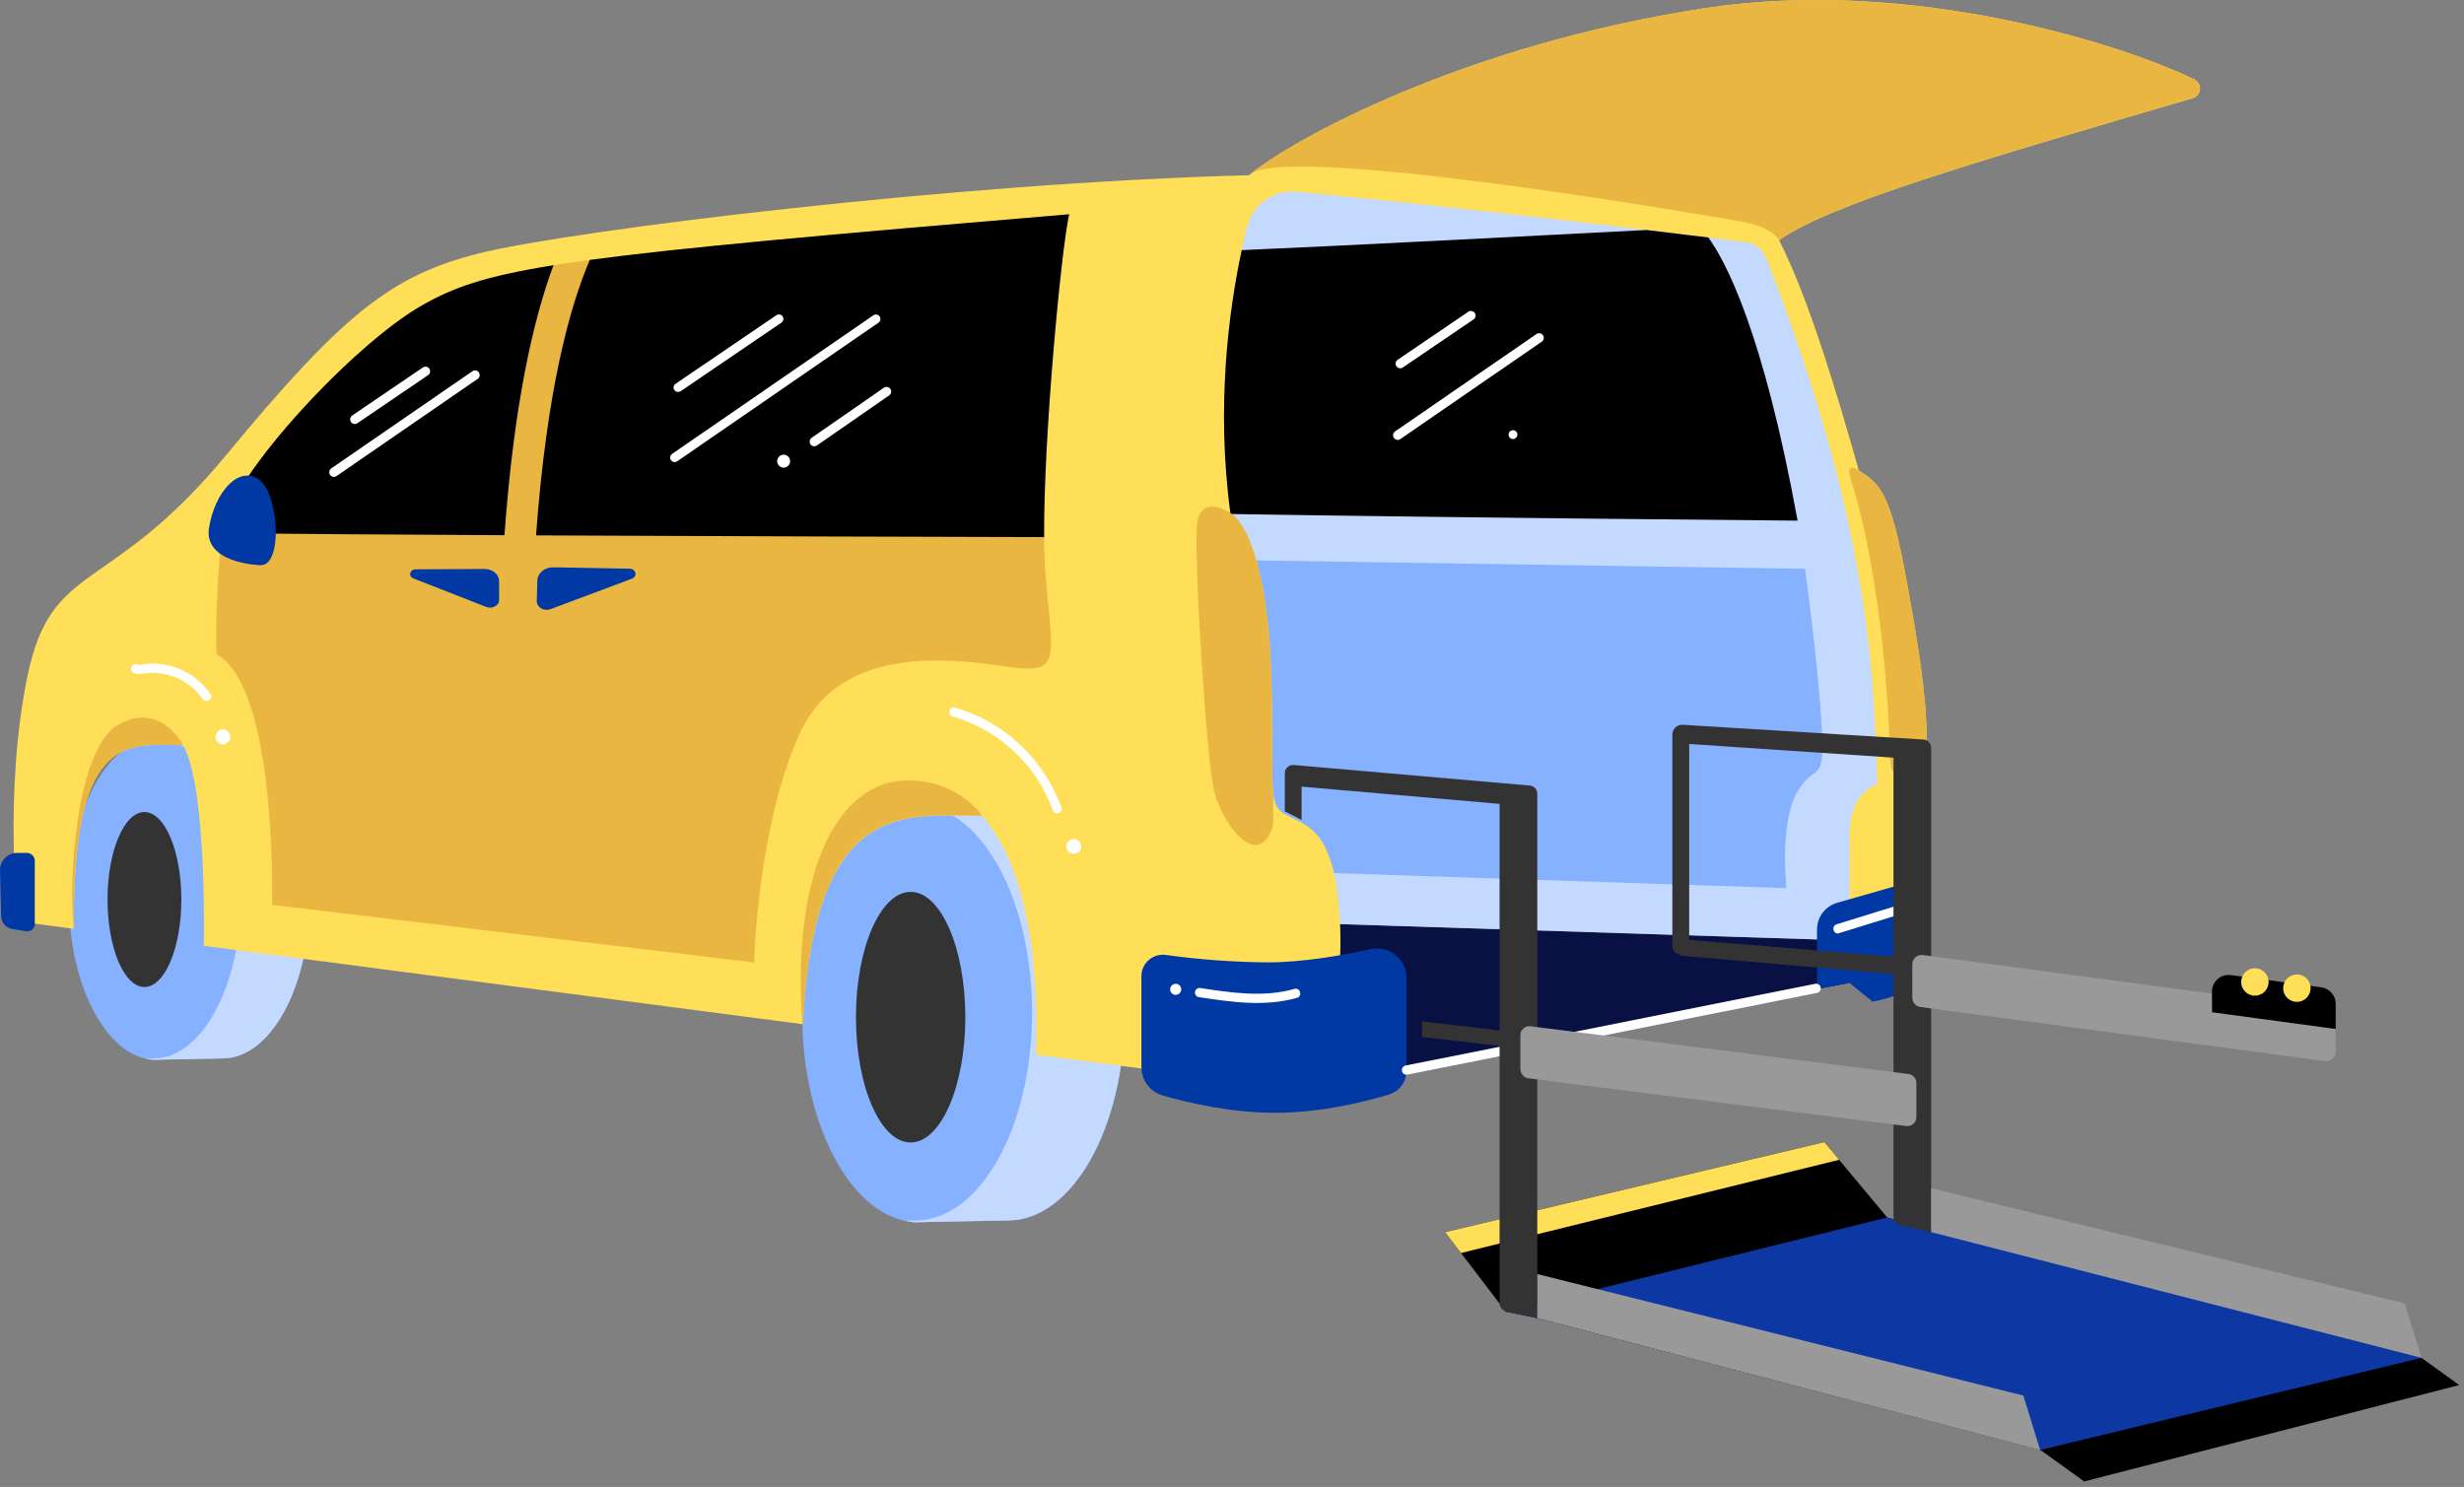
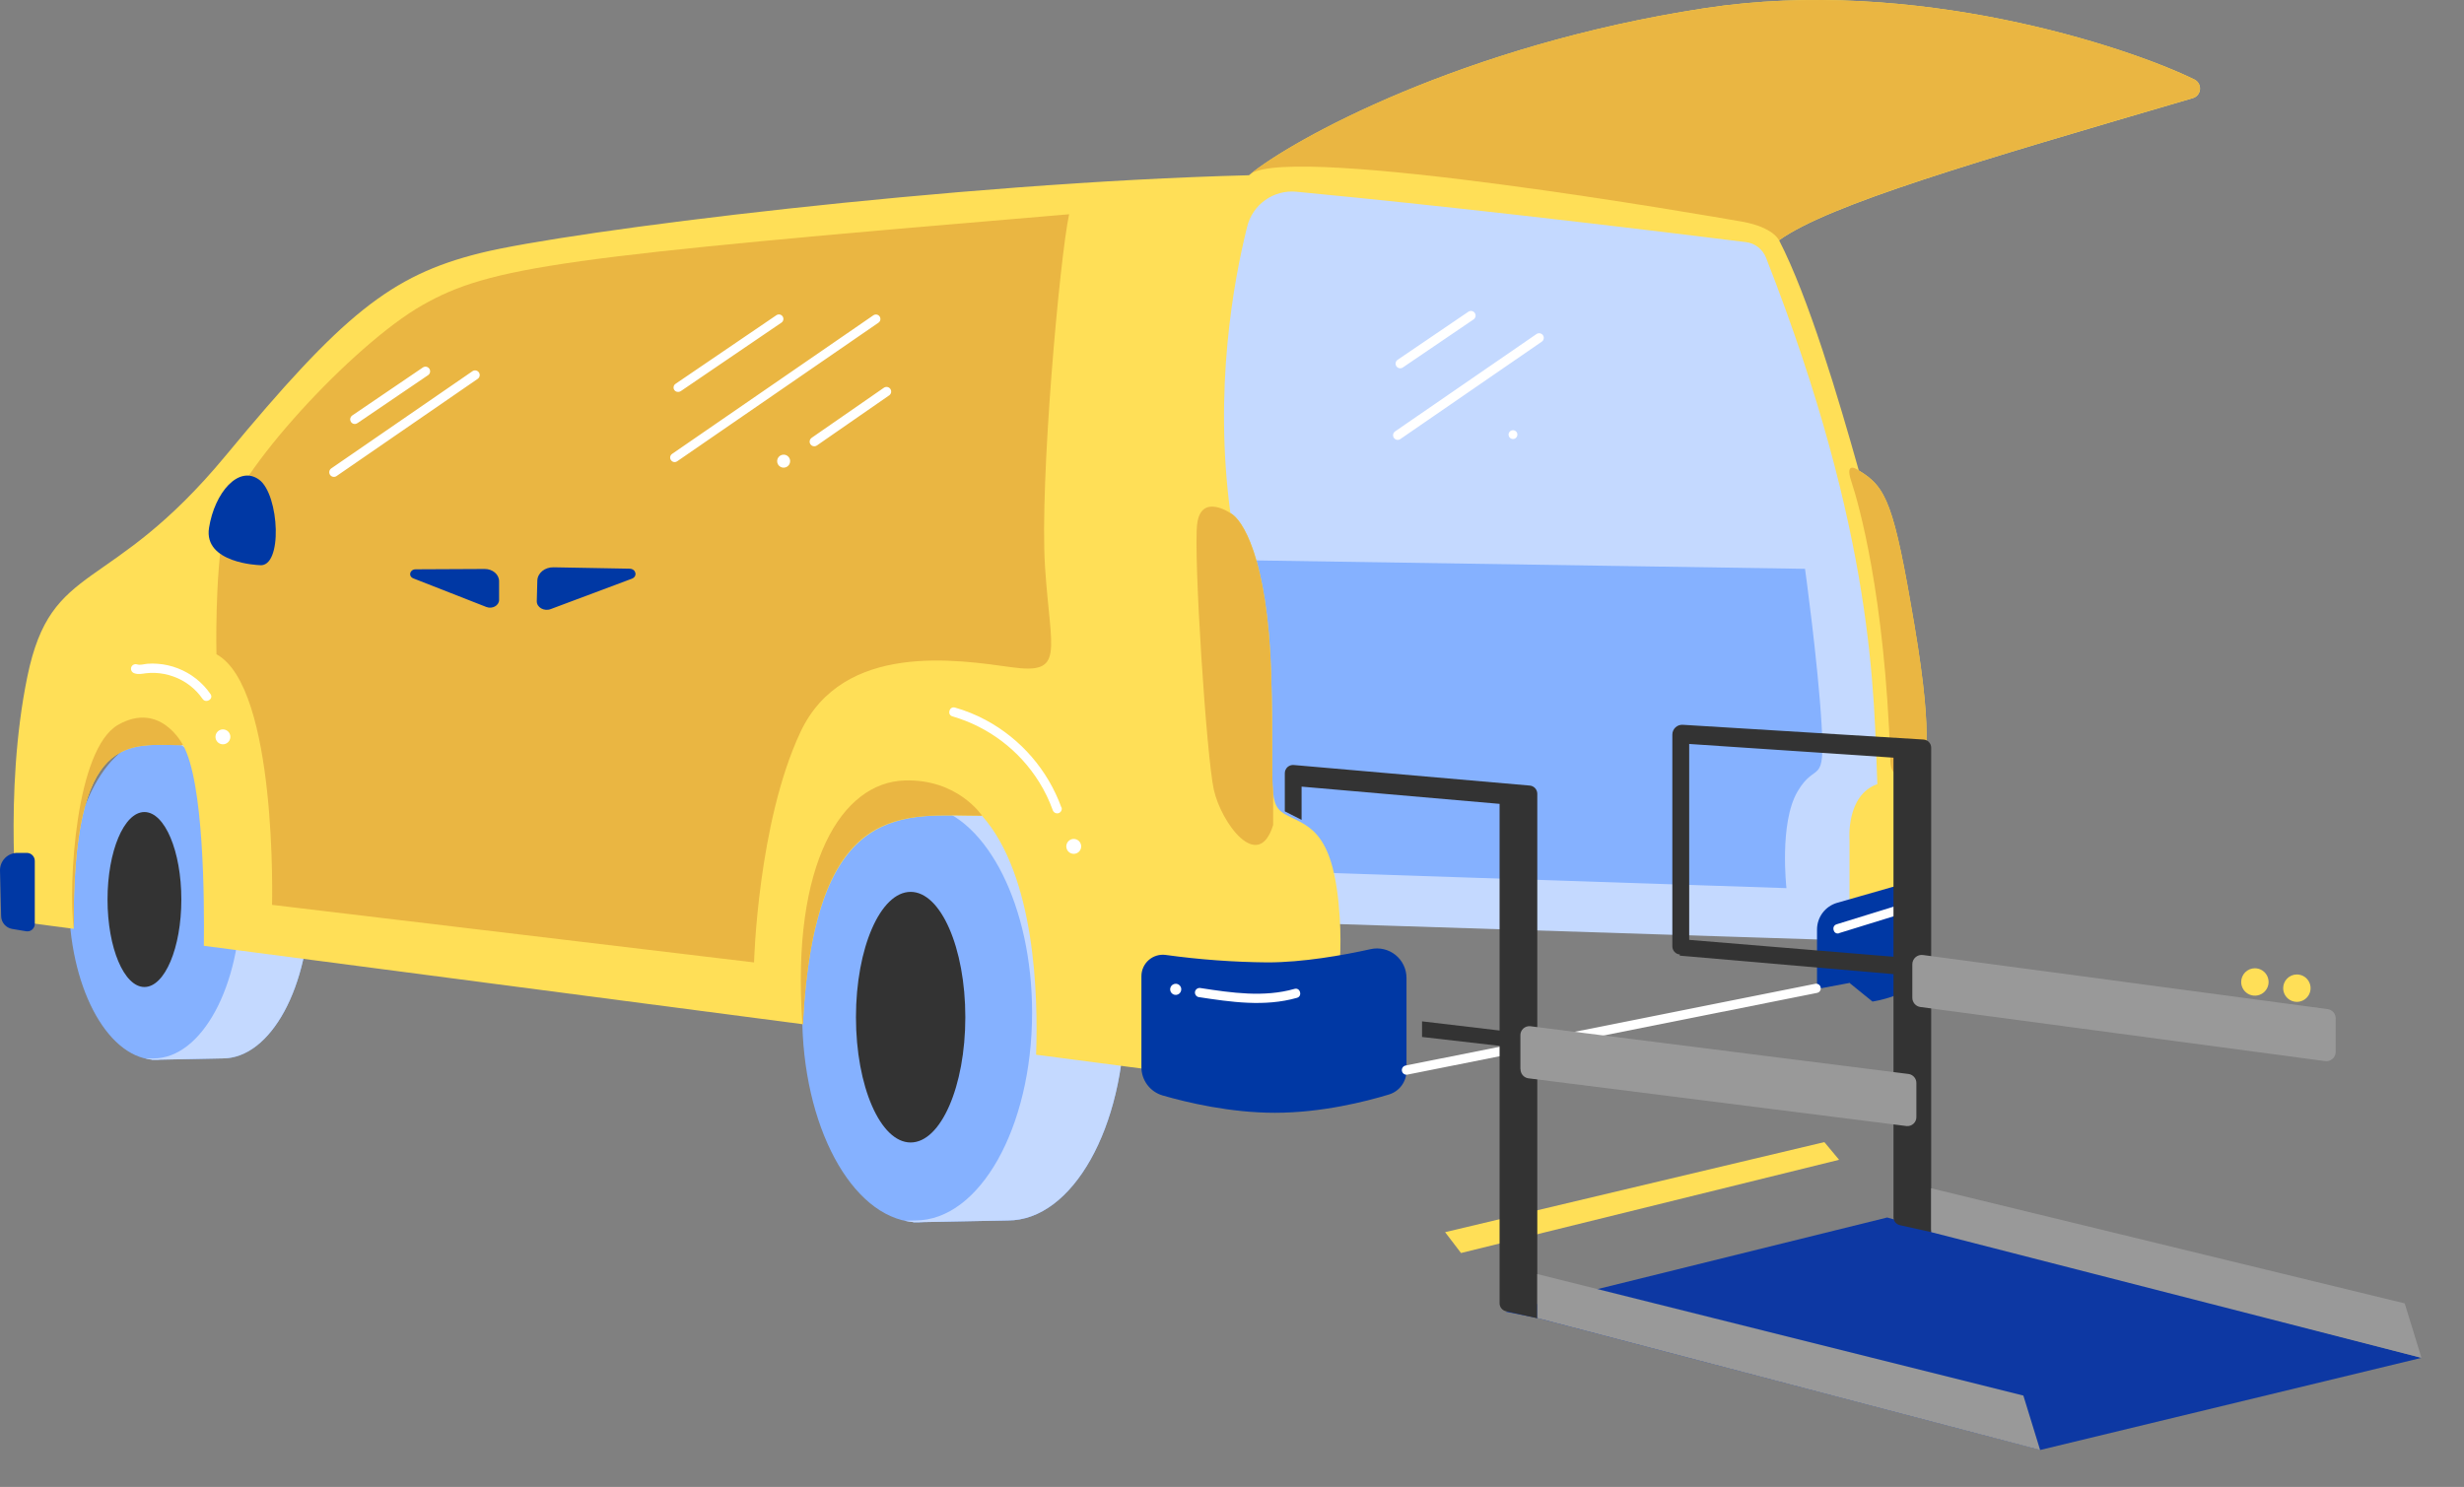
<svg xmlns="http://www.w3.org/2000/svg" width="280" height="169" viewBox="0 0 280 169" fill="none">
  <rect x="0" y="0" width="280" height="169" fill="#808080" stroke="none" />
  <path d="M127.819 115.082C127.819 128.137 121.877 138.714 114.536 138.714L105.012 138.899C104.817 138.914 104.621 138.924 104.426 138.924C104.323 138.924 104.223 138.924 104.122 138.924H103.774V138.897C96.757 138.287 91.16 127.953 91.16 115.298C91.16 102.243 97.1 91.664 104.431 91.664L114.541 91.453C121.869 91.448 127.819 102.03 127.819 115.082ZM25.314 83.748L17.755 83.912C12.281 83.912 7.83 92.093 7.83 102.178C7.83 111.969 12.011 119.96 17.264 120.432V120.455H17.514H17.74C17.888 120.455 18.033 120.455 18.178 120.434L25.299 120.291C30.78 120.291 35.221 112.11 35.221 102.015C35.221 91.92 30.792 83.748 25.314 83.748Z" fill="#85B1FF" />
  <path d="M127.819 115.082C127.819 128.137 121.877 138.714 114.536 138.714L105.012 138.899C104.817 138.914 104.621 138.924 104.426 138.924C104.323 138.924 104.223 138.924 104.122 138.924H103.774V138.897C103.433 138.867 103.094 138.814 102.759 138.739L104.012 138.714C111.34 138.714 117.283 128.134 117.283 115.082C117.283 103.032 112.22 93.092 105.676 91.634L114.543 91.448C121.869 91.448 127.819 102.03 127.819 115.082ZM25.314 83.748L18.687 83.891C23.577 85.019 27.361 92.706 27.361 102.022C27.361 112.117 22.92 120.299 17.439 120.299L16.507 120.316C16.754 120.375 17.006 120.416 17.259 120.44V120.462H17.509H17.735C17.883 120.462 18.028 120.462 18.174 120.442L25.294 120.299C30.775 120.299 35.216 112.117 35.216 102.022C35.216 91.928 30.792 83.748 25.314 83.748Z" fill="#C4D9FF" />
  <path d="M109.696 115.609C109.696 123.475 106.915 129.851 103.481 129.851C100.047 129.851 97.268 123.475 97.268 115.609C97.268 107.744 100.05 101.367 103.481 101.367C106.912 101.367 109.696 107.744 109.696 115.609ZM16.412 92.294C14.096 92.294 12.219 96.745 12.219 102.236C12.219 107.726 14.096 112.18 16.412 112.18C18.727 112.18 20.607 107.729 20.607 102.236C20.607 96.743 18.727 92.294 16.412 92.294Z" fill="#333333" />
-   <path d="M210.171 111.705L147.189 123.733L149.718 104.952L210.171 106.895V111.705Z" fill="#091144" />
  <path d="M137.711 61.066C137.711 61.066 134.551 29.202 139.819 24.139C145.087 19.075 146.335 20.122 157.089 21.186C167.844 22.251 197.535 26.039 197.535 26.039C197.535 26.039 200.903 24.982 203.011 31.311C205.119 37.64 214.385 64.648 214.174 89.969C213.532 92.927 212.279 99.667 211.858 103.476C211.437 107.284 210.172 106.895 210.172 106.895L149.719 104.952C149.719 104.952 150.35 99.466 144.663 96.09C144.663 96.09 141.293 98.201 141.082 83.643C140.872 69.084 140.661 63.385 137.711 61.066Z" fill="#C4D9FF" />
  <path d="M205.116 64.651L139.496 63.647C140.769 66.935 140.927 72.858 141.082 83.653C141.293 98.214 144.663 96.1 144.663 96.1C145.972 96.859 147.106 97.886 147.992 99.113L203.006 100.943C203.006 100.943 202.164 93.559 204.259 89.972C206.355 86.384 207.42 89.55 206.999 82.375C206.578 75.2 205.116 64.651 205.116 64.651Z" fill="#85B1FF" />
  <path d="M249.372 9.038C241.73 5.29 217.58 -2.716 193.733 0.929C166.15 5.149 146.769 15.909 141.924 19.918C108.644 20.762 64.619 26.25 54.507 28.78C44.394 31.311 38.92 35.745 25.65 51.779C12.379 67.814 5.851 63.596 3.111 76.885C0.372 90.173 2.059 104.736 2.059 104.736L8.377 105.565C8.211 82.809 14.718 84.692 20.805 84.692C23.164 88.91 23.231 102.301 23.164 107.498L91.228 116.41C92.564 90.519 102.955 92.716 111.591 92.716C117.656 99.57 117.982 113.209 117.737 119.877L147.19 123.733C147.19 123.733 153.09 118.034 152.245 104.319C151.651 94.626 148.877 93.981 146.348 92.716C143.819 91.451 144.874 90.183 144.453 76.679C144.032 63.175 141.082 58.954 139.819 58.322C137.922 44.298 140.165 31.997 141.726 25.75C142.029 24.531 142.759 23.46 143.783 22.734C144.806 22.007 146.056 21.673 147.305 21.791C154.882 22.509 172.272 24.264 198.405 27.52C198.907 27.582 199.383 27.777 199.783 28.087C200.183 28.396 200.493 28.807 200.681 29.278C213.114 61.018 212.919 78.956 213.332 89.123C209.751 90.379 210.172 95.452 210.172 95.452V111.718L216.493 109.185C217.746 104.121 217.966 95.048 217.746 88.096C218.798 87.461 219.853 84.72 217.535 71.005C215.217 57.29 214.385 55.367 211.227 53.474C208.909 45.244 205.538 33.849 202.169 27.309C207.876 23.225 224.628 18.352 249.181 11.159C249.402 11.095 249.599 10.966 249.745 10.789C249.892 10.611 249.981 10.393 250.002 10.164C250.022 9.934 249.973 9.704 249.861 9.503C249.748 9.302 249.578 9.14 249.372 9.038V9.038Z" fill="#FFDF57" />
  <path d="M24.597 74.359C24.597 74.359 24.386 65.708 25.439 59.798C26.492 53.888 40.183 39.121 47.978 34.693C55.772 30.264 63.767 29.205 121.491 24.352C120.438 29.205 118.122 54.729 118.754 64.442C119.385 74.156 121.07 76.681 114.962 75.838C108.854 74.994 95.794 72.883 90.95 83.224C86.105 93.564 85.687 109.386 85.687 109.386L30.915 102.843C30.915 102.843 31.547 78.155 24.597 74.359ZM13.432 82.375C8.592 85.106 7.748 100.488 8.374 105.57C8.209 82.814 14.715 84.697 20.802 84.697C20.802 84.697 18.276 79.633 13.432 82.375ZM102.757 88.707C95.697 88.958 89.907 97.995 91.173 116.347C91.173 116.365 91.173 116.382 91.173 116.403H91.238C92.574 90.512 102.754 92.708 111.601 92.708C111.591 92.716 108.854 88.496 102.757 88.707ZM144.465 76.679C144.044 63.175 141.095 58.954 139.831 58.322C139.831 58.322 136.461 55.999 136.039 59.577C135.618 63.154 137.092 85.953 137.934 89.751C138.776 93.549 142.989 99.246 144.676 93.768V90.025C144.46 87.993 144.688 84.27 144.453 76.679H144.465ZM210.382 54.729C211.227 57.262 214.174 67.601 214.806 86.168C214.806 88.28 215.65 88.28 217.755 88.069C218.808 87.434 219.863 84.692 217.545 70.977C215.227 57.262 214.385 55.367 211.227 53.474C211.227 53.474 209.54 52.204 210.382 54.729ZM249.372 9.038C241.73 5.29 217.58 -2.716 193.733 0.929C166.49 5.096 147.255 15.635 142.105 19.758C147.117 16.358 194.415 24.565 197.944 25.188C201.523 25.823 202.157 27.299 202.157 27.299C207.863 23.215 224.615 18.342 249.169 11.149C249.387 11.085 249.582 10.957 249.727 10.781C249.872 10.605 249.962 10.389 249.984 10.162C250.005 9.935 249.959 9.706 249.85 9.506C249.741 9.306 249.574 9.143 249.372 9.038V9.038Z" fill="#EAB642" />
-   <path d="M57.324 60.83C43.587 60.762 31.54 60.677 25.309 60.579C25.352 60.315 25.394 60.054 25.439 59.798C26.492 53.891 40.184 39.121 47.978 34.693C51.449 32.717 54.965 31.414 62.898 30.146C60.617 36.264 58.409 45.855 57.324 60.83ZM121.491 24.352C93.567 26.702 77.278 28.16 67.023 29.541C64.71 34.921 62.128 44.394 60.913 60.85C81.747 60.948 105.524 61.013 118.649 61.046C118.579 49.776 120.551 28.713 121.491 24.352ZM141.102 28.429C139.659 35.165 138.163 46.088 139.817 58.322C139.874 58.352 139.93 58.386 139.985 58.422C149.087 58.573 169.586 58.869 204.272 59.175C200.335 37.537 196.042 29.624 194.129 26.991C191.713 26.694 189.374 26.411 187.112 26.14C175.774 26.732 151.343 27.995 141.102 28.429Z" fill="black" />
  <path d="M29.442 64.229C29.442 64.229 23.121 64.018 23.752 60.001C24.384 55.984 27.123 52.829 29.442 54.516C31.76 56.203 32.178 64.651 29.442 64.229Z" fill="#0038A4" />
  <path d="M56.715 66.064V68.186C56.715 68.826 55.94 69.252 55.264 68.986L46.973 65.738C46.359 65.487 46.562 64.709 47.239 64.706L55.075 64.668C55.983 64.663 56.715 65.288 56.715 66.064ZM61.06 65.989L60.998 68.324C60.98 69.029 61.82 69.511 62.574 69.23L71.797 65.775C72.481 65.524 72.281 64.651 71.547 64.636L62.907 64.478C61.905 64.457 61.086 65.135 61.06 65.989V65.989Z" fill="#0038A4" />
  <path d="M159.829 121.707C159.829 122.31 159.635 122.896 159.278 123.38C158.92 123.864 158.416 124.22 157.841 124.396C155.177 125.207 150.172 126.475 144.874 126.475C139.804 126.475 134.912 125.315 132.112 124.504C131.418 124.302 130.808 123.879 130.375 123.3C129.941 122.721 129.706 122.017 129.706 121.293V110.95C129.706 110.602 129.78 110.259 129.923 109.942C130.066 109.626 130.276 109.344 130.537 109.115C130.798 108.886 131.105 108.716 131.437 108.616C131.769 108.516 132.119 108.488 132.463 108.535C136.297 109.065 140.161 109.348 144.032 109.383C148.077 109.383 152.593 108.577 155.756 107.877C156.244 107.768 156.751 107.77 157.239 107.883C157.726 107.997 158.182 108.218 158.573 108.531C158.964 108.844 159.279 109.241 159.497 109.693C159.714 110.145 159.827 110.639 159.829 111.141V121.707ZM210.171 111.718L212.78 113.834C212.78 113.834 217.329 113.182 218.171 110.862C219.136 108.449 219.119 103.215 219.059 100.865C219.055 100.724 219.019 100.586 218.954 100.461C218.888 100.336 218.796 100.228 218.682 100.145C218.569 100.061 218.438 100.005 218.299 99.98C218.161 99.955 218.018 99.963 217.883 100.001L208.77 102.61C208.11 102.799 207.53 103.198 207.116 103.747C206.703 104.296 206.48 104.965 206.48 105.653V112.408L210.171 111.718ZM3.953 105.01V97.847C3.953 97.606 3.857 97.374 3.687 97.203C3.516 97.032 3.284 96.936 3.043 96.936H1.973C1.71 96.936 1.449 96.988 1.207 97.09C0.964 97.192 0.744 97.342 0.56 97.531C0.377 97.719 0.232 97.943 0.136 98.188C0.04 98.434 -0.006 98.696 0.001 98.96L0.131 104.126C0.138 104.477 0.268 104.814 0.496 105.079C0.725 105.344 1.039 105.521 1.384 105.58L2.961 105.843C3.082 105.865 3.207 105.86 3.326 105.828C3.446 105.796 3.556 105.738 3.651 105.659C3.746 105.579 3.822 105.48 3.874 105.368C3.926 105.256 3.953 105.134 3.953 105.01Z" fill="#0038A4" />
  <path d="M159.828 122.149C159.697 122.149 159.571 122.101 159.474 122.013C159.378 121.925 159.317 121.804 159.304 121.674C159.291 121.543 159.327 121.413 159.405 121.308C159.483 121.202 159.597 121.13 159.725 121.105L206.279 111.816C206.347 111.802 206.416 111.802 206.484 111.816C206.552 111.829 206.617 111.856 206.674 111.894C206.731 111.933 206.781 111.982 206.819 112.04C206.858 112.098 206.884 112.162 206.898 112.23C206.911 112.298 206.911 112.368 206.898 112.436C206.884 112.504 206.858 112.568 206.819 112.626C206.781 112.683 206.732 112.733 206.674 112.771C206.617 112.81 206.552 112.837 206.484 112.85L159.931 122.139C159.897 122.146 159.863 122.149 159.828 122.149ZM171.928 48.895C171.829 48.895 171.732 48.924 171.65 48.979C171.567 49.035 171.503 49.113 171.465 49.205C171.427 49.296 171.417 49.397 171.437 49.495C171.456 49.592 171.504 49.682 171.574 49.752C171.644 49.822 171.733 49.87 171.831 49.889C171.928 49.909 172.029 49.899 172.12 49.861C172.212 49.823 172.29 49.758 172.345 49.676C172.4 49.593 172.43 49.496 172.43 49.397C172.43 49.264 172.377 49.136 172.283 49.042C172.189 48.948 172.061 48.895 171.928 48.895ZM76.669 52.52C76.585 52.521 76.503 52.501 76.43 52.462C76.356 52.422 76.294 52.366 76.248 52.297C76.208 52.242 76.181 52.179 76.166 52.114C76.151 52.048 76.15 51.98 76.162 51.913C76.174 51.847 76.2 51.784 76.237 51.728C76.274 51.672 76.322 51.623 76.378 51.586L99.247 35.835C99.359 35.758 99.496 35.729 99.629 35.753C99.762 35.778 99.88 35.854 99.957 35.966C100.033 36.077 100.063 36.215 100.038 36.348C100.014 36.481 99.938 36.599 99.826 36.676L76.952 52.429C76.869 52.488 76.77 52.519 76.669 52.52ZM77.363 44.454L88.799 36.671C88.854 36.633 88.902 36.585 88.939 36.529C88.976 36.473 89.001 36.411 89.014 36.345C89.026 36.279 89.026 36.211 89.013 36.145C88.999 36.08 88.973 36.017 88.935 35.962C88.898 35.906 88.85 35.859 88.794 35.822C88.738 35.785 88.675 35.759 88.61 35.746C88.544 35.734 88.476 35.734 88.411 35.748C88.345 35.761 88.283 35.787 88.227 35.825L76.789 43.608C76.69 43.664 76.613 43.753 76.572 43.859C76.53 43.965 76.525 44.082 76.559 44.191C76.592 44.3 76.662 44.395 76.756 44.459C76.85 44.523 76.964 44.553 77.077 44.544C77.179 44.542 77.278 44.511 77.363 44.454V44.454ZM92.829 50.632L101.042 44.938C101.099 44.899 101.147 44.849 101.185 44.79C101.223 44.732 101.248 44.667 101.261 44.599C101.273 44.531 101.272 44.461 101.258 44.393C101.243 44.325 101.215 44.261 101.176 44.204C101.137 44.147 101.086 44.098 101.028 44.06C100.97 44.023 100.905 43.997 100.837 43.985C100.769 43.972 100.699 43.973 100.632 43.988C100.564 44.002 100.5 44.03 100.443 44.069L92.23 49.763C92.137 49.827 92.067 49.919 92.031 50.026C91.994 50.132 91.992 50.248 92.026 50.355C92.06 50.463 92.127 50.557 92.218 50.623C92.308 50.69 92.418 50.725 92.531 50.725C92.637 50.724 92.741 50.692 92.829 50.632V50.632ZM89.052 51.674C88.906 51.673 88.762 51.716 88.641 51.797C88.519 51.879 88.424 51.994 88.367 52.129C88.311 52.265 88.296 52.414 88.324 52.557C88.352 52.701 88.422 52.833 88.526 52.937C88.629 53.041 88.761 53.112 88.904 53.141C89.048 53.169 89.197 53.155 89.332 53.099C89.467 53.043 89.583 52.948 89.664 52.826C89.745 52.704 89.789 52.561 89.789 52.414C89.789 52.218 89.711 52.031 89.573 51.892C89.435 51.753 89.248 51.675 89.052 51.674V51.674ZM159.129 49.904L175.201 38.835C175.258 38.796 175.307 38.745 175.345 38.687C175.382 38.629 175.408 38.564 175.42 38.496C175.433 38.428 175.432 38.358 175.417 38.29C175.403 38.222 175.375 38.158 175.336 38.101C175.296 38.044 175.246 37.995 175.188 37.957C175.13 37.92 175.065 37.894 174.997 37.882C174.929 37.869 174.859 37.87 174.791 37.885C174.724 37.899 174.659 37.927 174.602 37.966L158.532 49.033C158.475 49.072 158.427 49.122 158.389 49.18C158.351 49.238 158.325 49.303 158.312 49.372C158.3 49.44 158.301 49.51 158.315 49.578C158.329 49.646 158.357 49.71 158.396 49.767C158.435 49.824 158.485 49.873 158.543 49.911C158.601 49.949 158.666 49.975 158.734 49.988C158.802 50 158.872 49.999 158.94 49.985C159.008 49.971 159.072 49.943 159.129 49.904V49.904ZM159.412 41.767L167.45 36.304C167.565 36.226 167.645 36.105 167.671 35.967C167.698 35.83 167.668 35.687 167.59 35.571C167.512 35.456 167.39 35.376 167.253 35.349C167.116 35.323 166.974 35.352 166.858 35.431L158.821 40.894C158.705 40.972 158.625 41.094 158.599 41.231C158.573 41.369 158.602 41.511 158.68 41.627C158.759 41.743 158.88 41.822 159.017 41.849C159.154 41.875 159.296 41.846 159.412 41.767ZM120.621 91.797C119.077 87.533 116.018 83.989 112.029 81.843C110.914 81.244 109.737 80.767 108.52 80.419C107.869 80.234 107.588 81.253 108.242 81.424C112.328 82.614 115.832 85.271 118.084 88.887C118.709 89.887 119.225 90.951 119.623 92.061C119.664 92.193 119.754 92.305 119.875 92.374C119.995 92.442 120.138 92.461 120.272 92.427C120.406 92.389 120.519 92.3 120.588 92.178C120.656 92.057 120.674 91.914 120.638 91.779L120.621 91.797ZM122.019 95.352C121.852 95.351 121.688 95.401 121.549 95.493C121.41 95.586 121.301 95.718 121.237 95.873C121.172 96.028 121.156 96.198 121.188 96.362C121.221 96.527 121.301 96.678 121.419 96.796C121.538 96.915 121.688 96.995 121.852 97.028C122.016 97.06 122.186 97.043 122.341 96.979C122.495 96.915 122.627 96.806 122.72 96.666C122.812 96.527 122.862 96.363 122.861 96.195C122.86 95.972 122.772 95.758 122.614 95.6C122.456 95.442 122.242 95.353 122.019 95.352V95.352ZM136.174 113.32C139.874 113.889 143.713 114.454 147.385 113.41C148.036 113.224 147.761 112.207 147.104 112.393C143.623 113.382 139.964 112.843 136.455 112.303C136.32 112.27 136.178 112.29 136.057 112.358C135.937 112.427 135.847 112.539 135.806 112.672C135.77 112.807 135.789 112.95 135.858 113.071C135.927 113.192 136.04 113.281 136.174 113.32V113.32ZM133.603 111.813C133.478 111.813 133.356 111.85 133.252 111.92C133.148 111.989 133.067 112.088 133.019 112.204C132.972 112.319 132.959 112.447 132.983 112.569C133.008 112.692 133.068 112.805 133.156 112.893C133.245 112.982 133.357 113.042 133.48 113.066C133.602 113.091 133.729 113.078 133.845 113.03C133.96 112.983 134.059 112.901 134.128 112.797C134.197 112.693 134.234 112.571 134.234 112.446C134.235 112.363 134.219 112.28 134.187 112.203C134.156 112.126 134.109 112.056 134.05 111.997C133.992 111.938 133.922 111.891 133.845 111.859C133.768 111.827 133.686 111.811 133.603 111.811V111.813ZM38.22 54.124L54.29 43.055C54.403 42.975 54.48 42.854 54.504 42.717C54.528 42.581 54.498 42.441 54.419 42.327C54.341 42.213 54.221 42.134 54.085 42.108C53.95 42.082 53.809 42.11 53.694 42.187L37.621 53.253C37.515 53.336 37.443 53.457 37.423 53.59C37.402 53.724 37.433 53.861 37.51 53.972C37.586 54.084 37.703 54.162 37.835 54.19C37.967 54.218 38.105 54.195 38.22 54.124V54.124ZM40.609 48.099L48.646 42.639C48.704 42.6 48.753 42.55 48.791 42.492C48.829 42.434 48.855 42.369 48.868 42.301C48.881 42.233 48.881 42.163 48.867 42.095C48.853 42.027 48.825 41.963 48.787 41.905C48.748 41.848 48.698 41.799 48.64 41.761C48.583 41.723 48.518 41.696 48.45 41.683C48.382 41.67 48.312 41.671 48.244 41.685C48.176 41.699 48.112 41.726 48.055 41.765L40.017 47.228C39.925 47.292 39.856 47.384 39.82 47.49C39.783 47.596 39.782 47.712 39.815 47.819C39.848 47.926 39.915 48.02 40.005 48.087C40.094 48.154 40.203 48.191 40.316 48.192C40.418 48.189 40.518 48.156 40.601 48.096L40.609 48.099ZM25.333 82.902C25.166 82.902 25.003 82.951 24.863 83.043C24.724 83.136 24.616 83.268 24.551 83.423C24.487 83.577 24.47 83.747 24.502 83.912C24.534 84.076 24.615 84.227 24.733 84.346C24.851 84.464 25.001 84.545 25.165 84.578C25.329 84.611 25.499 84.594 25.653 84.53C25.808 84.466 25.94 84.358 26.033 84.219C26.126 84.079 26.175 83.916 26.175 83.748C26.176 83.637 26.154 83.527 26.112 83.425C26.07 83.322 26.008 83.229 25.93 83.15C25.851 83.072 25.759 83.009 25.656 82.967C25.554 82.924 25.444 82.902 25.333 82.902V82.902ZM208.988 106.072C208.336 106.27 208.061 105.253 208.707 105.052L215.206 103.044C215.855 102.843 216.131 103.862 215.487 104.048L208.988 106.057V106.072ZM23.925 78.895C24.306 79.46 23.393 79.987 23.015 79.428C22.204 78.256 21.046 77.369 19.704 76.892C19.026 76.646 18.314 76.507 17.594 76.48C17.251 76.468 16.907 76.482 16.567 76.523C16.128 76.581 15.704 76.681 15.271 76.523C15.137 76.483 15.025 76.393 14.956 76.272C14.887 76.151 14.868 76.008 14.902 75.873C14.941 75.739 15.031 75.625 15.152 75.556C15.273 75.488 15.417 75.47 15.552 75.506C15.92 75.634 16.358 75.479 16.737 75.443C17.125 75.411 17.516 75.411 17.905 75.443C18.692 75.498 19.467 75.672 20.203 75.958C21.712 76.538 23.009 77.562 23.925 78.895V78.895Z" fill="white" />
-   <path d="M174.693 149.804L231.868 164.793L236.836 168.375L279.454 157.422L275.168 154.329L219.453 139.808L214.454 138.378L207.313 129.808L164.215 140.044L171.12 149.091L174.693 149.804Z" fill="black" />
  <path d="M219.453 139.808L275.168 154.33L231.868 164.794L174.693 149.804L171.12 149.091L214.454 138.378L219.453 139.808Z" fill="#0D38A3" />
  <path d="M208.988 131.819L166.025 142.414L164.215 140.044L207.313 129.808L208.988 131.819Z" fill="#FFDF57" />
  <path d="M191.222 82.377L218.563 84.053C218.803 84.064 219.029 84.167 219.195 84.341C219.361 84.515 219.454 84.746 219.453 84.987V140.038L215.906 139.25C215.696 139.205 215.508 139.089 215.374 138.922C215.239 138.755 215.166 138.546 215.168 138.331V110.717L190.873 108.615L190.901 108.487C190.666 108.469 190.446 108.363 190.286 108.19C190.126 108.016 190.038 107.789 190.039 107.553V83.48C190.04 83.328 190.072 83.179 190.133 83.04C190.194 82.902 190.283 82.777 190.394 82.674C190.504 82.571 190.635 82.492 190.777 82.44C190.92 82.389 191.071 82.368 191.222 82.377V82.377ZM215.168 86.114L191.954 84.557V106.824L215.168 108.74V86.114ZM146.001 87.855V92.215L147.907 93.184V89.406L170.407 91.365V117.126L161.596 116.083V117.858L170.407 118.87V148.101C170.402 148.318 170.473 148.53 170.607 148.7C170.741 148.871 170.93 148.989 171.142 149.035L174.693 149.826V90.219C174.693 89.984 174.605 89.757 174.446 89.583C174.287 89.41 174.068 89.303 173.833 89.285L147.025 86.949C146.897 86.936 146.767 86.951 146.644 86.991C146.522 87.031 146.408 87.096 146.312 87.182C146.216 87.268 146.138 87.373 146.085 87.491C146.031 87.608 146.002 87.735 146.001 87.865V87.855Z" fill="#333333" />
  <path d="M275.168 154.329L273.262 148.138L219.453 135.058V140.041L275.168 154.329ZM174.693 149.807V144.806L229.928 158.618L231.834 164.806L174.693 149.807ZM217.31 113.405V109.593C217.311 109.442 217.344 109.293 217.406 109.155C217.469 109.018 217.56 108.895 217.674 108.796C217.788 108.697 217.922 108.623 218.066 108.579C218.211 108.536 218.363 108.523 218.513 108.543L264.485 114.688C264.742 114.719 264.979 114.843 265.151 115.036C265.323 115.229 265.418 115.479 265.419 115.737V119.549C265.419 119.7 265.387 119.85 265.325 119.988C265.262 120.125 265.171 120.248 265.057 120.348C264.943 120.448 264.809 120.522 264.664 120.566C264.52 120.609 264.367 120.622 264.217 120.602L218.242 114.457C217.985 114.425 217.749 114.301 217.577 114.107C217.406 113.913 217.311 113.663 217.31 113.405ZM172.771 121.502V117.69C172.765 117.544 172.791 117.398 172.846 117.263C172.902 117.128 172.986 117.006 173.093 116.907C173.199 116.807 173.326 116.731 173.465 116.685C173.603 116.638 173.75 116.622 173.895 116.637L216.909 122.069C217.155 122.11 217.377 122.24 217.536 122.432C217.694 122.625 217.778 122.869 217.771 123.118V126.93C217.777 127.076 217.751 127.221 217.696 127.357C217.64 127.492 217.556 127.613 217.45 127.713C217.343 127.813 217.216 127.889 217.078 127.935C216.939 127.982 216.792 127.998 216.647 127.983L173.631 122.551C173.388 122.505 173.17 122.374 173.016 122.182C172.861 121.989 172.78 121.748 172.786 121.502H172.771Z" fill="#999999" />
-   <path d="M251.369 115.049L265.419 116.952V114.084C265.418 113.627 265.252 113.187 264.952 112.843C264.651 112.5 264.236 112.277 263.784 112.215L253.506 110.823C253.239 110.787 252.967 110.808 252.709 110.885C252.451 110.962 252.213 111.094 252.01 111.271C251.807 111.448 251.644 111.666 251.533 111.911C251.421 112.156 251.363 112.422 251.363 112.692L251.369 115.049Z" fill="black" />
  <path d="M259.452 112.312C259.452 112.62 259.543 112.921 259.714 113.177C259.885 113.433 260.129 113.633 260.413 113.75C260.698 113.868 261.011 113.899 261.313 113.839C261.615 113.779 261.892 113.631 262.11 113.413C262.328 113.195 262.476 112.918 262.536 112.616C262.597 112.313 262.566 112 262.448 111.716C262.33 111.431 262.13 111.188 261.874 111.017C261.618 110.846 261.317 110.755 261.009 110.755C260.596 110.755 260.2 110.919 259.908 111.211C259.616 111.503 259.452 111.899 259.452 112.312ZM256.237 110.051C256.545 110.051 256.847 110.142 257.103 110.313C257.359 110.484 257.558 110.727 257.676 111.012C257.794 111.297 257.825 111.61 257.765 111.912C257.705 112.214 257.556 112.491 257.339 112.709C257.121 112.927 256.843 113.075 256.541 113.135C256.239 113.195 255.926 113.164 255.641 113.047C255.357 112.929 255.114 112.729 254.943 112.473C254.771 112.217 254.68 111.916 254.68 111.608C254.68 111.403 254.72 111.201 254.799 111.012C254.877 110.823 254.992 110.651 255.136 110.507C255.281 110.362 255.453 110.248 255.641 110.169C255.83 110.091 256.033 110.051 256.237 110.051Z" fill="#FFDF57" />
</svg>